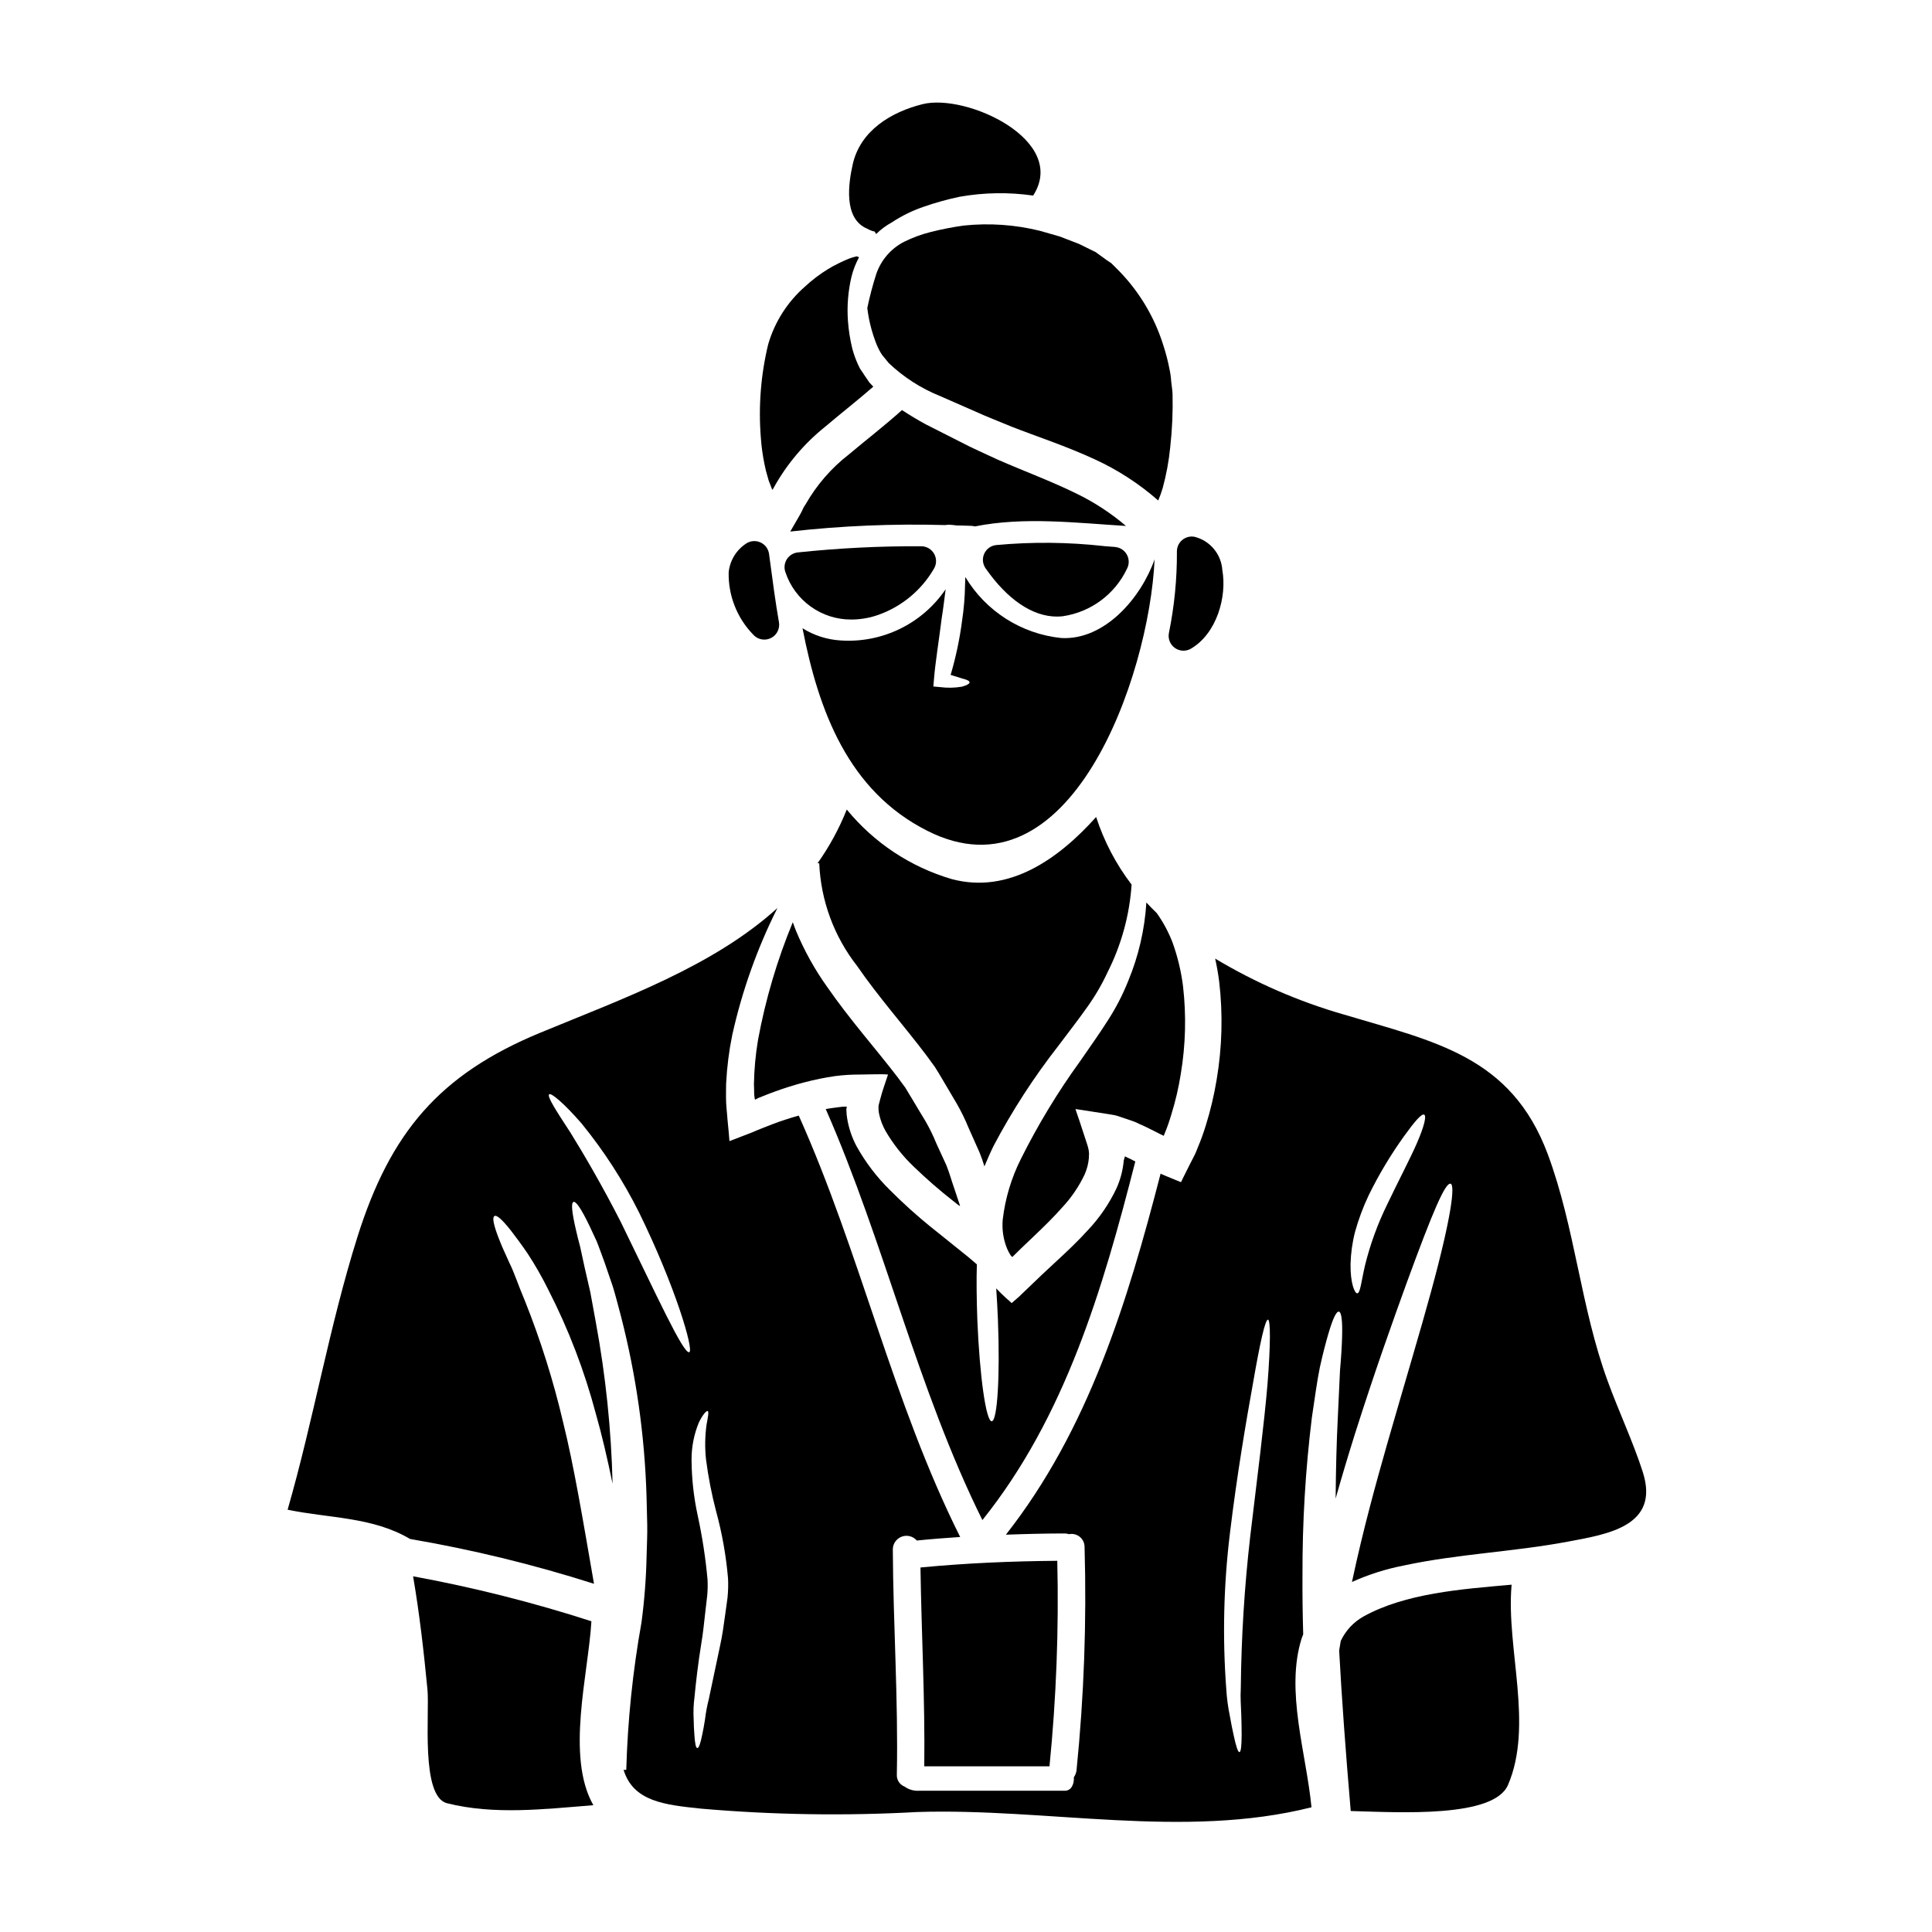
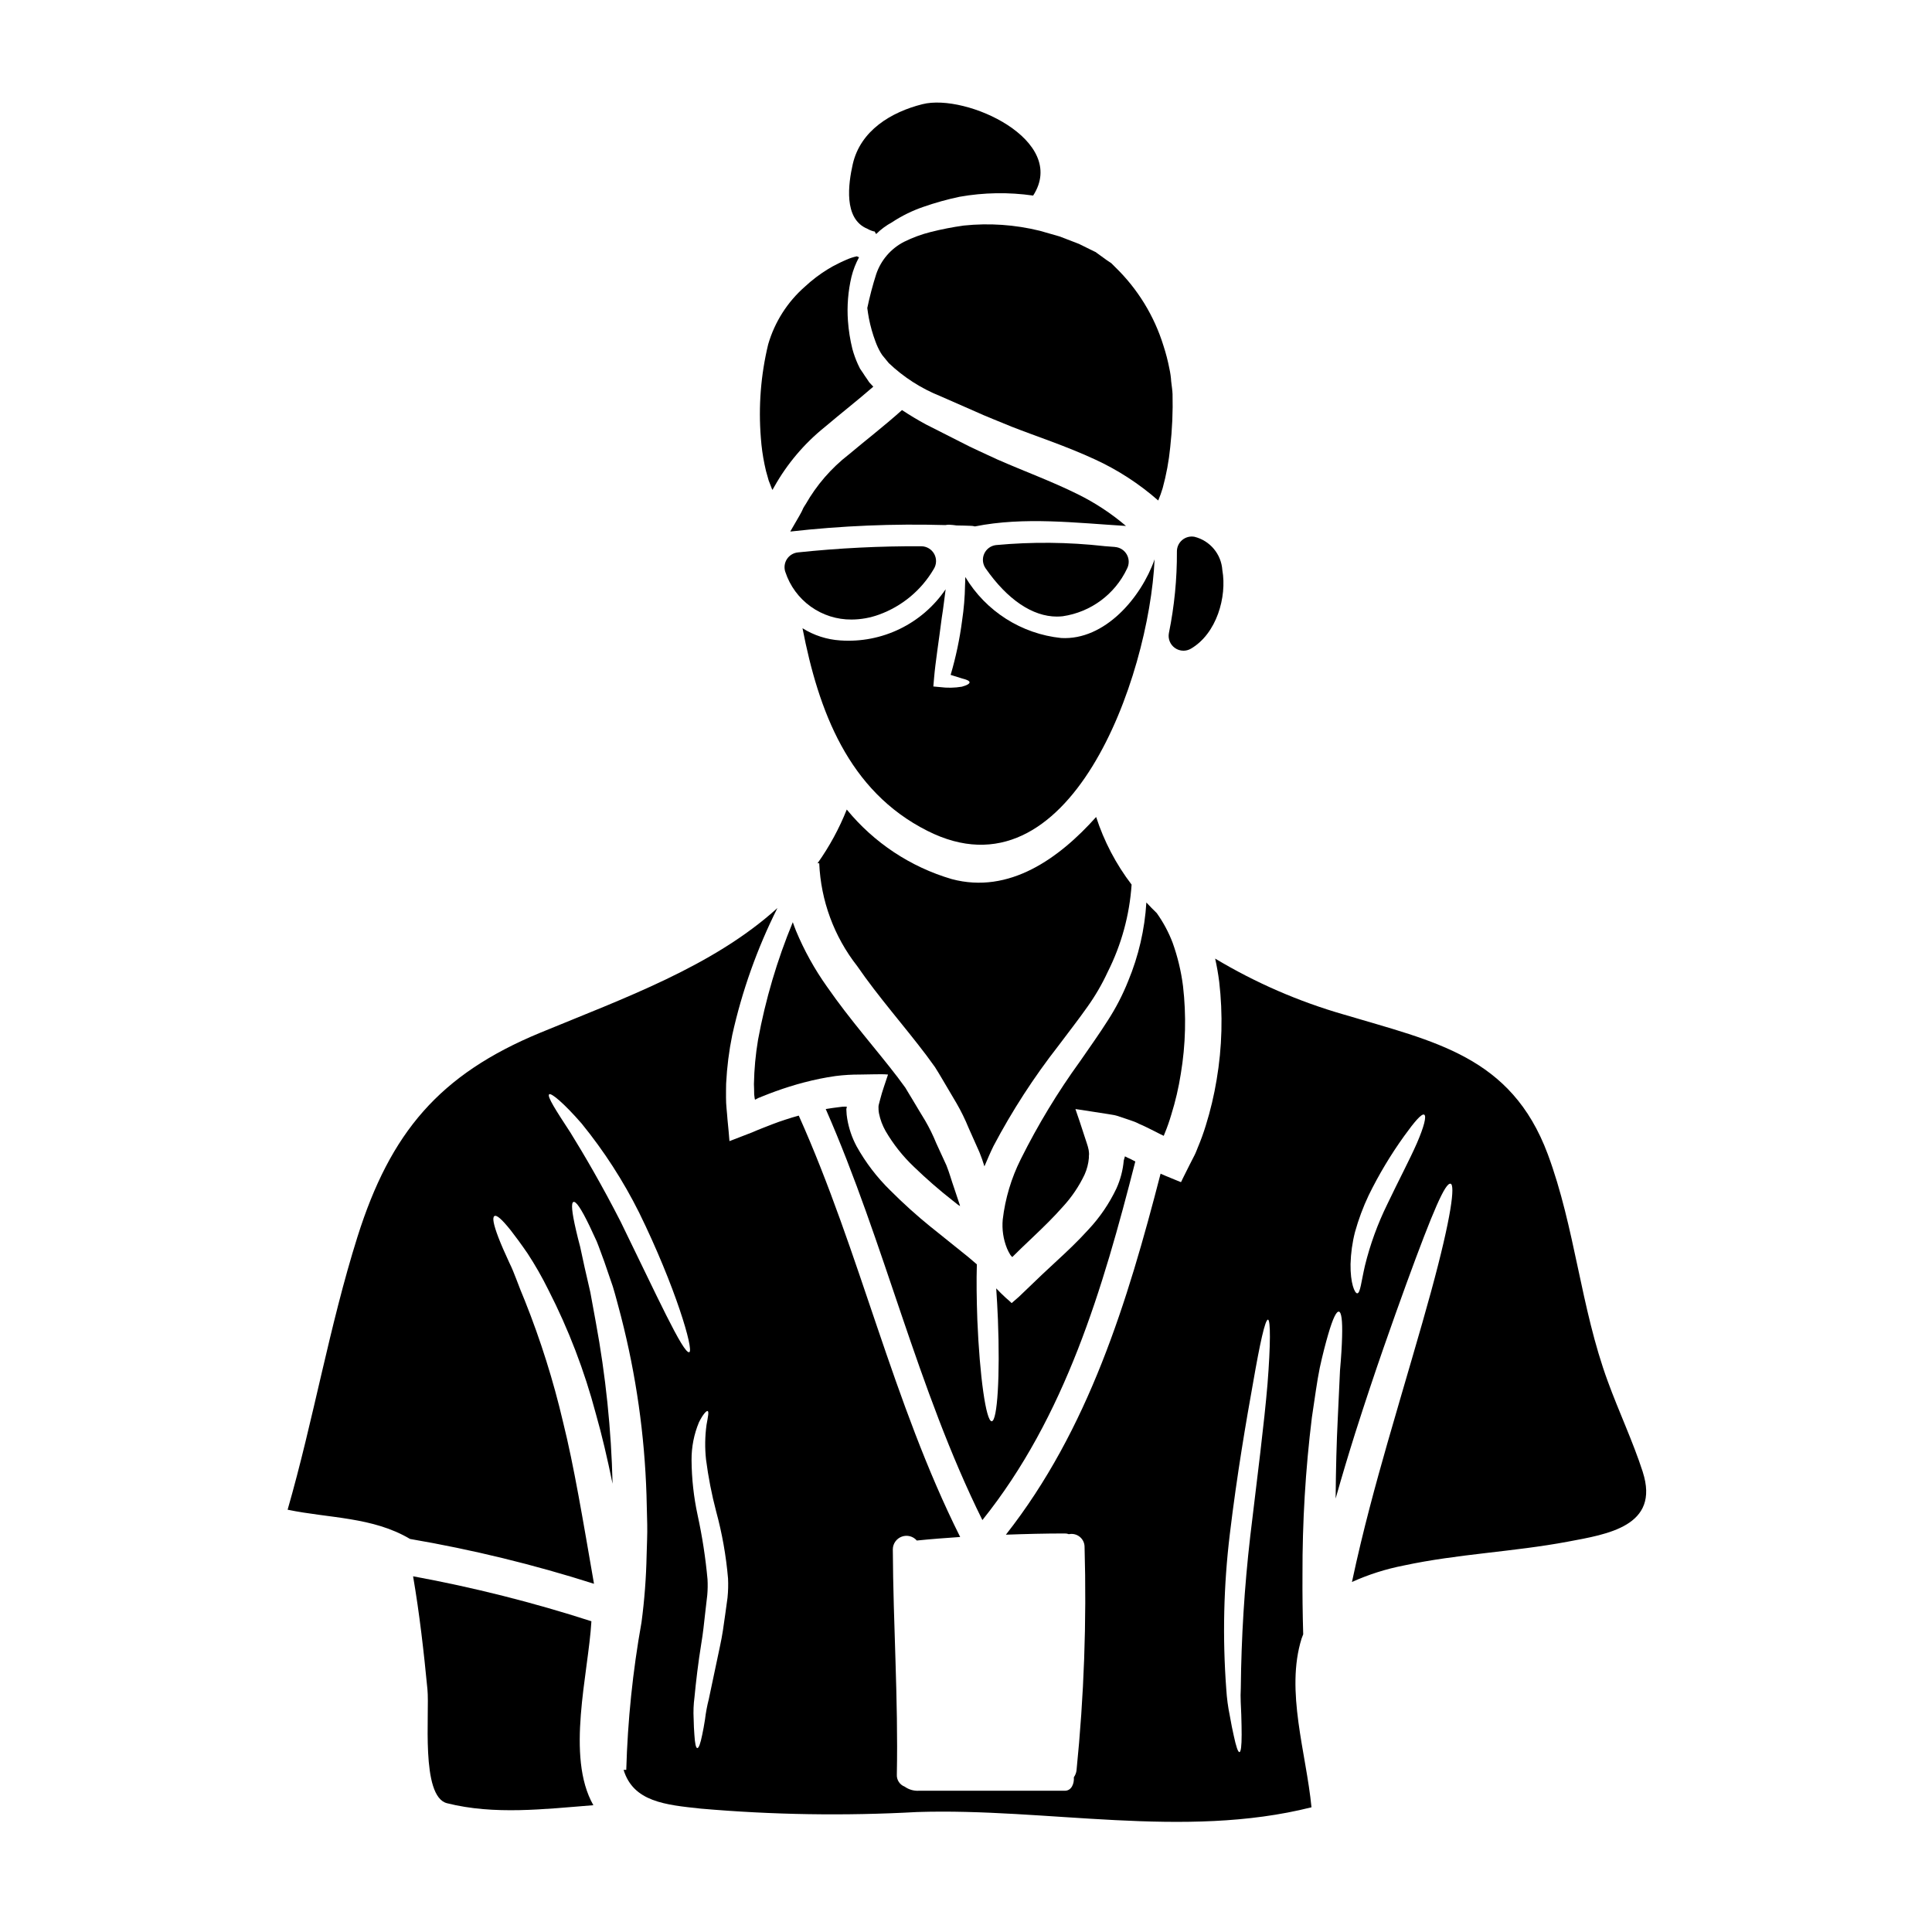
<svg xmlns="http://www.w3.org/2000/svg" fill="#000000" width="800px" height="800px" version="1.1" viewBox="144 144 512 512">
  <g>
    <path d="m439.5 288.95-2.848-0.219 0.004-0.004c-9.543-1.07-19.172-1.164-28.734-0.273-1.367 0.172-2.543 1.047-3.102 2.309-0.559 1.258-0.418 2.715 0.371 3.848 5.785 8.301 12.445 12.789 18.922 12.789l-0.004-0.004c0.516 0 1.027-0.027 1.539-0.086 7.422-1.09 13.809-5.816 17.02-12.594 0.617-1.172 0.605-2.578-0.039-3.738-0.641-1.16-1.824-1.922-3.144-2.019z" />
    <path d="m373.89 204.64c0.527 0.305 1.09 0.535 1.68 0.68h0.129c0.191 0 0.355 0.676 0.516 0.676h0.004c1.227-1.211 2.617-2.242 4.133-3.066 2.59-1.715 5.387-3.094 8.328-4.102 3.137-1.094 6.336-1.988 9.586-2.676 6.453-1.148 13.047-1.258 19.531-0.324 9.426-14.625-17.711-27.16-29.344-24.215-8.234 2.066-16.434 6.938-18.469 15.918-1.129 5.035-2.547 14.48 3.906 17.109z" />
    <path d="m408.34 265.78c-3.422-1.613-6.523-2.938-9.84-4.68-3.129-1.574-6.164-3.148-9.105-4.617-2.191-1.18-4.289-2.453-6.356-3.809-4.91 4.394-9.84 8.172-14.141 11.809l-0.004-0.004c-4.609 3.586-8.469 8.039-11.363 13.109l-0.293 0.453-0.16 0.262 0.004-0.004c-0.145 0.211-0.262 0.438-0.355 0.676-0.324 0.789-0.645 1.227-0.938 1.805-0.645 1.098-1.258 2.195-1.906 3.293-0.16 0.262-0.293 0.516-0.453 0.789v0.004c13.645-1.539 27.379-2.109 41.102-1.715 0.328-0.062 0.664-0.094 1-0.094 0.66 0.031 1.316 0.098 1.969 0.195 1.227 0.031 2.457 0.031 3.68 0.094 0.398 0 0.797 0.055 1.18 0.16 13.07-2.613 26.73-0.934 40.027-0.125h0.004c-3.906-3.332-8.211-6.16-12.816-8.426-6.898-3.422-14.168-6.066-21.234-9.176z" />
    <path d="m399.43 203.77c-2.957 0.41-5.891 0.984-8.781 1.711-2.449 0.613-4.824 1.492-7.086 2.613-3.473 1.789-6.109 4.859-7.359 8.559-0.941 2.949-1.73 5.941-2.363 8.973 0.098 0.871 0.262 1.773 0.422 2.711 0.406 2.102 0.992 4.164 1.742 6.168 0.371 1.031 0.836 2.023 1.387 2.969l0.395 0.613 0.129 0.16 0.324 0.395c0.418 0.52 0.871 1.066 1.289 1.574 3.945 3.754 8.57 6.723 13.621 8.75 2.969 1.289 6.039 2.648 9.203 4.035 2.938 1.359 6.488 2.711 9.812 4.102 6.586 2.582 14.105 5.004 21.887 8.59h0.004c6.129 2.805 11.816 6.492 16.883 10.941 0.457-1.074 0.852-2.172 1.184-3.293 0.969-3.539 1.637-7.16 1.996-10.812 0.527-4.707 0.734-9.441 0.617-14.172l-0.031-0.293v-0.195l-0.094-0.902-0.227-1.844-0.004 0.004c-0.066-1.164-0.23-2.32-0.484-3.457-0.398-2.055-0.922-4.082-1.574-6.07-2.441-7.902-6.84-15.066-12.785-20.82l-1.031-1.031-1.18-0.789-2.227-1.613-0.578-0.422-0.129-0.094-0.031-0.035-0.16-0.062-1.453-0.711c-0.938-0.449-1.875-0.934-2.809-1.387-1.711-0.676-3.422-1.328-5.117-1.969-1.773-0.516-3.543-1-5.293-1.516h-0.008c-6.566-1.613-13.363-2.082-20.09-1.379z" />
    <path d="m444.87 451.81c-0.742-0.395-1.484-0.789-2.227-1.098l-0.324-0.191v0.062c0 0.066-0.191-0.324-0.227-0.031l-0.289 1 0.004-0.004c-0.227 2.559-0.879 5.059-1.938 7.398-1.902 4.012-4.418 7.703-7.461 10.941-2.777 3.066-5.617 5.746-8.359 8.266-3.004 2.754-4.328 4.035-10.008 9.488l-1.742 1.52c-0.062 0.062-0.129 0.16-0.223 0.16l-0.195-0.195-0.453-0.418-0.902-0.789c-0.875-0.789-1.711-1.648-2.519-2.488 0.191 2.582 0.324 5.359 0.453 8.234 0.582 14.852-0.129 26.922-1.645 26.988-1.52 0-3.195-12.008-3.809-26.828-0.191-5.457-0.262-10.523-0.129-14.758-0.742-0.645-1.484-1.289-2.227-1.902-3.324-2.684-6.617-5.328-9.879-7.941l-0.008 0.008c-3.793-3.07-7.418-6.344-10.863-9.797-3.504-3.43-6.492-7.344-8.879-11.625-1.238-2.309-2.086-4.809-2.508-7.394-0.117-0.672-0.184-1.352-0.199-2.035l-0.031-0.516c0 0.031 0 0.031 0.031 0.031v-0.109l0.098-0.395c0.098-0.191-0.262-0.066-0.395-0.129h0.004c-0.527 0-1.055 0.043-1.574 0.129-1.18 0.129-2.422 0.324-3.617 0.516 15.656 35.641 24.215 74.023 41.516 108.93 21.98-27.422 31.922-61.352 40.523-95.023z" />
    <path d="m343.8 431.27c0.031 0.906 0.066 1.844 0.066 2.754 0.031 0.328 0.062 0.52 0.094 0.789 0.066 0.195 0.031 0.52 0.16 0.613l0.676-0.355 0.324-0.16 0.195-0.062 0.707-0.293c1.129-0.484 2.363-0.906 3.543-1.359 2.422-0.871 4.941-1.676 7.59-2.363l0.004 0.004c2.719-0.719 5.481-1.281 8.266-1.676 2.148-0.273 4.316-0.406 6.484-0.395 1.258-0.035 2.551-0.035 3.809-0.066 1.258-0.031 2.711-0.031 3.617 0.066-0.613 1.902-1.574 4.519-2.066 6.519l-0.422 1.613h0.004c-0.047 0.277-0.059 0.562-0.031 0.844v0.254c0.012 0.371 0.055 0.738 0.129 1.098 0.332 1.633 0.922 3.203 1.742 4.648 2.035 3.488 4.551 6.668 7.481 9.449 3.281 3.172 6.723 6.176 10.316 8.992l1.391 1.098 0.094 0.062 0.16 0.098 0.293 0.191v0.004c-0.035-0.164-0.078-0.328-0.133-0.484 0 0-0.902-2.648-1.422-4.262-0.707-2-1.258-4.066-2.066-6.07-0.902-1.938-1.805-3.938-2.711-5.902v-0.004c-0.832-2.055-1.816-4.051-2.934-5.969-1.18-1.906-2.289-3.809-3.457-5.746-0.609-0.969-1.18-1.969-1.773-2.941l-2.031-2.754c-5.715-7.477-12.527-15.074-18.727-24.008l-0.004-0.004c-3.289-4.625-6.051-9.605-8.23-14.848-0.324-0.742-0.551-1.52-0.84-2.258l0.004-0.004c-4.152 10.039-7.238 20.488-9.211 31.168-0.652 3.875-1.016 7.793-1.09 11.719z" />
    <path d="m425.22 313.08c-10.539-1.094-19.953-7.082-25.406-16.172 0 0.68-0.031 1.422-0.066 2.133-0.051 3.164-0.312 6.32-0.785 9.445-0.633 4.863-1.648 9.668-3.035 14.367 1.18 0.355 2.195 0.676 3.004 0.938 1.129 0.289 1.906 0.578 2.004 0.969s-0.613 0.84-2.035 1.223h-0.004c-1.918 0.32-3.875 0.355-5.809 0.102l-1.742-0.16 0.191-2.227c0.355-4.231 1.258-9.781 2.035-15.949 0.449-2.711 0.707-5.231 1.031-7.586v-0.004c-6.223 9.176-16.863 14.344-27.926 13.562-3.551-0.227-6.992-1.336-10.004-3.234 4.238 21.84 12.117 43.145 33.09 53.691 37.688 19.09 58.77-40.57 60.219-71.949-3.586 10.203-13.234 21.504-24.762 20.852z" />
    <path d="m455.35 315.71c0.668 0.48 1.469 0.734 2.289 0.734 0.691-0.004 1.371-0.188 1.969-0.539 6.812-3.977 9.582-13.711 8.324-20.82-0.277-4.242-3.269-7.816-7.398-8.836-1.16-0.211-2.352 0.109-3.25 0.871-0.902 0.762-1.41 1.887-1.391 3.066 0.039 7.242-0.672 14.465-2.117 21.562-0.301 1.516 0.316 3.066 1.574 3.961z" />
    <path d="m396.23 376.97c-10.918-3.199-20.617-9.625-27.828-18.434-2.008 5.039-4.606 9.816-7.746 14.238h0.449c0.418 9.898 3.93 19.422 10.043 27.223 5.684 8.266 12.367 15.742 18.371 23.695l2.258 3.098c0.68 1.035 1.297 2.133 1.941 3.195 1.289 2.164 2.551 4.297 3.773 6.391 1.215 2.098 2.281 4.277 3.195 6.523 0.969 2.164 1.938 4.328 2.875 6.453 0.5 1.227 0.941 2.477 1.32 3.746 0.789-1.844 1.551-3.648 2.391-5.359 4.945-9.371 10.715-18.281 17.238-26.633 2.754-3.68 5.422-7.086 7.652-10.27v0.004c2.082-2.914 3.887-6.016 5.391-9.266 3.637-7.215 5.789-15.086 6.332-23.145-4.125-5.398-7.301-11.457-9.398-17.922-9.781 10.941-23.016 20.531-38.258 16.461z" />
    <path d="m352.13 295.59c1.211 3.688 3.562 6.894 6.719 9.156 3.152 2.266 6.941 3.469 10.824 3.438 2.504-0.012 4.984-0.461 7.332-1.324 6.062-2.207 11.164-6.461 14.43-12.027 0.777-1.207 0.836-2.742 0.156-4.004-0.684-1.266-2.004-2.055-3.438-2.066-10.93-0.059-21.852 0.488-32.719 1.633-1.195 0.129-2.269 0.793-2.914 1.809-0.641 1.016-0.785 2.269-0.391 3.406z" />
    <path d="m446.6 442.15c1.773 0.809 3.422 1.68 5.035 2.488l0.676 0.324 0.035 0.031h0.062l0.223-0.578h0.004c0.684-1.648 1.273-3.328 1.773-5.039 1.105-3.539 1.945-7.156 2.519-10.816 1.281-7.684 1.477-15.508 0.582-23.242-0.496-3.922-1.422-7.773-2.754-11.492-1.062-2.785-2.473-5.418-4.203-7.848-0.934-0.906-1.871-1.844-2.754-2.809-0.438 7.148-2.062 14.176-4.809 20.789-1.461 3.668-3.277 7.184-5.426 10.496-2.227 3.519-4.746 7.039-7.328 10.785v-0.004c-5.945 8.207-11.203 16.887-15.719 25.957-2.512 5.008-4.125 10.414-4.781 15.98-0.242 2.613 0.145 5.25 1.133 7.684 0.246 0.582 0.535 1.141 0.867 1.68l0.195 0.254 0.094 0.098c0.066 0.062 0.16 0.223 0.262 0.223 0.031 0 0.062-0.031 0.094-0.094 0.551-0.582 3.617-3.543 5.586-5.391 2.648-2.519 5.262-5.07 7.652-7.781 2.363-2.551 4.324-5.445 5.812-8.586 0.621-1.391 1.004-2.875 1.133-4.391v-0.547c0.043-0.258 0.055-0.523 0.031-0.785l-0.098-0.812c-0.191-1.062-0.738-2.422-1.098-3.613l-1.223-3.746-1.18-3.453 1.773 0.254 2.293 0.359c1.516 0.223 3.035 0.484 4.551 0.707 0.742 0.16 1.453 0.191 2.258 0.422l2.391 0.789c0.809 0.293 1.613 0.516 2.422 0.84 0.422 0.16 0.812 0.355 1.18 0.547z" />
    <path d="m348.83 273.65c-0.066 0.031-0.066 0.062-0.098 0.094 0.031 0.035 0.031 0.035 0.062 0.035s0.035-0.082 0.035-0.129z" />
-     <path d="m388.94 612.09h33.184c1.805-18.094 2.496-36.281 2.066-54.461-12.102 0.098-24.18 0.613-36.254 1.773 0.258 17.562 1.23 35.125 1.004 52.688z" />
-     <path d="m544.57 564.22c0-0.098 0.031-0.16 0.031-0.262-13.332 1.18-28.117 2.258-39.258 8.426h0.004c-2.644 1.477-4.754 3.746-6.035 6.488-0.16 0.844-0.293 1.68-0.422 2.519 0.676 12.559 1.711 26.699 3.066 42.547 12.945 0.359 37.898 1.875 41.68-6.906 6.812-15.852-0.484-36.125 0.934-52.812z" />
    <path d="m579.35 534.07c-2.648-8.168-6.328-15.918-9.266-23.984-7.199-19.566-8.66-40.742-15.918-60.242-9.719-26.02-30.055-29.801-53.977-36.969v0.004c-11.984-3.441-23.469-8.43-34.16-14.844 0.453 2.035 0.809 4.07 1.066 6.102h0.004c1.008 8.66 0.781 17.422-0.68 26.02-0.676 4.098-1.637 8.145-2.871 12.105-0.602 1.961-1.301 3.891-2.098 5.781-0.16 0.355-0.484 1.324-0.906 2.133l-1.258 2.453-1.84 3.68-0.289 0.613-0.16 0.324c-0.066 0.062-0.195-0.066-0.293-0.066-1.68-0.707-3.391-1.355-5.039-2.098l-0.094-0.062c-8.781 34.027-19.113 67.824-41 95.688 5.199-0.191 10.395-0.324 15.625-0.324h-0.004c0.367-0.004 0.727 0.062 1.066 0.191 1.027-0.215 2.094 0.047 2.906 0.711 0.809 0.664 1.273 1.66 1.258 2.711 0.566 19.75-0.145 39.516-2.133 59.176-0.082 0.652-0.324 1.273-0.707 1.809 0.129 1.742-0.645 3.586-2.391 3.586h-38.742c-1.324 0.066-2.633-0.324-3.711-1.098-1.312-0.5-2.148-1.797-2.066-3.199 0.395-19.922-0.969-39.805-1.066-59.727v0.004c0.031-1.5 0.984-2.824 2.394-3.332 1.41-0.508 2.988-0.094 3.965 1.039 3.84-0.395 7.652-0.68 11.492-0.938-17.918-35.816-26.438-75.223-42.777-111.67-1.18 0.324-2.363 0.676-3.519 1.062s-2.258 0.742-3.356 1.18l-2.484 0.969c-1 0.395-2.004 0.789-2.973 1.223-1.938 0.742-3.809 1.453-5.68 2.195l-0.359 0.129 0.004 0.004c-0.027-0.129-0.039-0.262-0.031-0.391l-0.062-0.754-0.129-1.52c-0.098-1.031-0.191-2.031-0.293-3.035-0.129-2-0.418-3.938-0.395-5.84 0-1.258 0-2.519 0.031-3.777h0.004c0.215-4.297 0.754-8.57 1.613-12.785 2.59-11.676 6.613-22.984 11.977-33.672-17.047 15.465-40.68 23.891-62.891 33.062-26.668 11.039-39.676 26.371-48.414 54.109-7.477 23.762-11.617 48.363-18.5 72.281 11.039 2.293 22.535 1.875 32.445 7.75 16.508 2.824 32.793 6.793 48.75 11.879-2.941-16.926-5.293-31.184-8.203-42.871-2.562-10.949-5.945-21.691-10.117-32.137-1.68-3.91-2.754-7.359-4.102-10.039-1.258-2.711-2.227-4.941-2.906-6.715-1.355-3.543-1.645-5.324-1.066-5.684 0.578-0.359 1.906 0.742 4.328 3.777 1.18 1.52 2.676 3.519 4.422 6.07h0.004c2.043 3.125 3.898 6.367 5.551 9.719 5.344 10.441 9.555 21.43 12.562 32.766 1.613 5.648 3.066 11.879 4.453 18.629h-0.004c-0.34-14.363-1.828-28.68-4.438-42.809-0.523-2.875-1.008-5.519-1.453-7.941-0.551-2.422-1.066-4.617-1.52-6.621-0.453-2.004-0.809-3.805-1.18-5.457-0.422-1.574-0.789-3.035-1.066-4.258-1.18-5.039-1.355-7.394-0.707-7.621 0.645-0.223 1.969 1.613 4.258 6.359 0.551 1.18 1.18 2.582 1.906 4.098 0.645 1.574 1.258 3.394 2.004 5.359 0.676 2.004 1.453 4.195 2.258 6.586 0.742 2.422 1.422 5.117 2.195 8.004v0.008c3.973 15.457 6.231 31.309 6.734 47.262 0.062 2.519 0.129 5.102 0.191 7.75 0.062 2.676-0.098 5.422-0.16 8.199-0.121 5.949-0.57 11.887-1.355 17.785-2.316 12.914-3.668 25.984-4.039 39.098h-0.707c2.582 8.457 11.039 9.266 20.438 10.266 19.055 1.66 38.203 1.961 57.301 0.906 34.445-1.129 70.73 7.262 104.56-1.258-1.391-14.398-6.977-30.832-2.613-44.746 0.129-0.395 0.293-0.742 0.418-1.098-0.16-5.555-0.223-10.848-0.191-15.789-0.039-13.926 0.789-27.84 2.488-41.66 0.789-5.195 1.355-9.59 2.098-13.203 0.789-3.617 1.551-6.492 2.195-8.719 1.289-4.457 2.227-6.262 2.875-6.133 0.645 0.129 0.969 2.195 0.84 6.746-0.066 2.289-0.227 5.199-0.551 8.812-0.16 3.617-0.355 7.941-0.609 13.105-0.293 5.844-0.484 12.785-0.551 20.859 1.742-6.168 3.488-11.945 5.164-17.27 5.359-16.855 10.008-29.77 13.559-39.582 7.168-19.629 10.363-26.957 11.754-26.566 1.18 0.324 0.324 8.391-5.199 28.633-2.754 10.137-6.715 23.277-11.555 40.098-3.035 10.656-6.422 22.855-9.395 36.801l-0.004 0.008c4.379-1.977 8.973-3.438 13.688-4.359 14.43-3.098 29.086-3.617 43.516-6.328 10.434-1.961 24.508-4.059 19.859-18.488zm-252.68-31.73c-1.52 0.645-8.781-15.352-18.176-34.543-4.84-9.492-9.688-17.785-13.332-23.664-3.844-5.875-6.266-9.621-5.621-10.141 0.551-0.418 3.938 2.391 8.621 7.781h-0.004c5.922 7.273 11.02 15.176 15.211 23.566 9.621 19.625 14.559 36.48 13.301 37zm10.137 65.02c-0.223 1.484-0.418 2.973-0.613 4.457-0.395 2.906-0.789 5.715-1.387 8.426-1.129 5.293-2.133 10.07-2.973 14.074-0.453 1.762-0.785 3.551-1 5.356-0.262 1.574-0.484 2.973-0.742 4.07-0.453 2.258-0.902 3.519-1.289 3.519-0.391 0-0.645-1.258-0.789-3.586-0.098-1.18-0.16-2.613-0.191-4.258h-0.004c-0.098-1.875-0.023-3.758 0.223-5.617 0.395-4.133 0.969-9.074 1.812-14.273 0.449-2.613 0.738-5.422 1.062-8.359 0.16-1.484 0.355-2.973 0.516-4.457 0.121-1.395 0.145-2.797 0.066-4.195-0.523-5.695-1.395-11.355-2.613-16.949-1.043-4.816-1.582-9.727-1.617-14.656-0.023-3.434 0.648-6.84 1.969-10.008 1.062-2.129 1.969-3.066 2.289-2.969 0.395 0.16 0.098 1.484-0.293 3.68-0.414 3.039-0.461 6.117-0.129 9.168 0.598 4.637 1.492 9.23 2.68 13.75 1.582 5.812 2.637 11.758 3.152 17.758 0.082 1.688 0.039 3.383-0.133 5.066zm143.1-56.629c-0.871 10.426-2.711 24.727-4.586 40.449-1.535 13.344-2.367 26.762-2.496 40.191-0.16 2.551 0.062 4.941 0.125 7.008s0.098 3.879 0.098 5.328c0 2.938-0.191 4.582-0.582 4.617-0.391 0.035-0.902-1.52-1.516-4.394-0.324-1.422-0.676-3.148-1.035-5.231-0.48-2.309-0.793-4.648-0.934-7-1.027-13.711-0.715-27.484 0.934-41.133 1.906-15.883 4.359-30.086 6.199-40.32 1.773-10.203 3.148-16.531 3.91-16.531 0.703 0.066 0.703 6.586-0.117 17.016zm39.594-63.797c-1.875 4.293-4.875 9.945-7.844 16.176v0.004c-2.566 5.215-4.559 10.691-5.941 16.332-0.969 4.195-1.227 7.297-2.035 7.297-0.676 0-1.844-2.68-1.773-7.75v0.004c0.074-2.867 0.469-5.715 1.18-8.492 0.926-3.336 2.133-6.59 3.617-9.719 2.691-5.504 5.848-10.77 9.426-15.742 2.711-3.773 4.617-6.004 5.293-5.648 0.68 0.355-0.047 3.215-1.922 7.539z" />
    <path d="m300.73 573.65c-15.477-4.996-31.262-8.977-47.258-11.914 1.707 9.941 2.836 19.922 3.805 29.961 0.613 6.231-1.871 28.406 5.199 30.18 12.523 3.148 25.793 1.551 38.773 0.52-7.359-12.914-1.324-34.801-0.52-48.746z" />
    <path d="m346.61 267.08c0.227 1.168 0.516 2.32 0.871 3.453 0.129 0.566 0.312 1.117 0.551 1.645l0.547 1.422c0.062 0.129 0.098 0.16 0.16 0.16l0.09-0.109v-0.035c0.016 0 0.031-0.016 0.031-0.031v-0.031l0.324-0.547h-0.004c3.406-6.082 7.949-11.453 13.383-15.824 4.293-3.644 8.66-7.039 12.879-10.719l-0.223-0.223-0.875-0.938-0.578-0.871c-0.395-0.551-0.789-1.129-1.129-1.68l-0.293-0.418-0.129-0.195-0.031-0.062-0.191-0.262-0.031-0.031-0.066-0.129-0.516-1.062h-0.004c-0.602-1.324-1.098-2.695-1.484-4.102-0.605-2.449-1-4.941-1.18-7.457-0.281-3.922 0.035-7.863 0.938-11.688 0.445-1.797 1.121-3.535 2.004-5.164-0.199-0.074-0.395-0.16-0.582-0.258-0.949 0.207-1.871 0.512-2.758 0.902-0.262 0.129-0.52 0.223-0.789 0.355-0.453 0.191-0.906 0.422-1.359 0.645h0.004c-0.988 0.469-1.945 0.996-2.871 1.574-2.137 1.316-4.137 2.844-5.973 4.551-4.644 4.066-8.027 9.375-9.75 15.305-1.961 8.121-2.613 16.5-1.938 24.828 0.168 2.352 0.492 4.688 0.973 6.996z" />
-     <path d="m346.55 313.5c1.16 0 2.266-0.512 3.012-1.402 0.746-0.887 1.062-2.062 0.867-3.207-0.922-5.293-1.637-10.676-2.394-16.375l-0.227-1.711c-0.184-1.344-1.043-2.504-2.277-3.062-1.238-0.559-2.676-0.445-3.805 0.309-2.609 1.711-4.305 4.504-4.621 7.609-0.137 6.176 2.223 12.148 6.543 16.566 0.746 0.812 1.797 1.273 2.902 1.273z" />
  </g>
</svg>